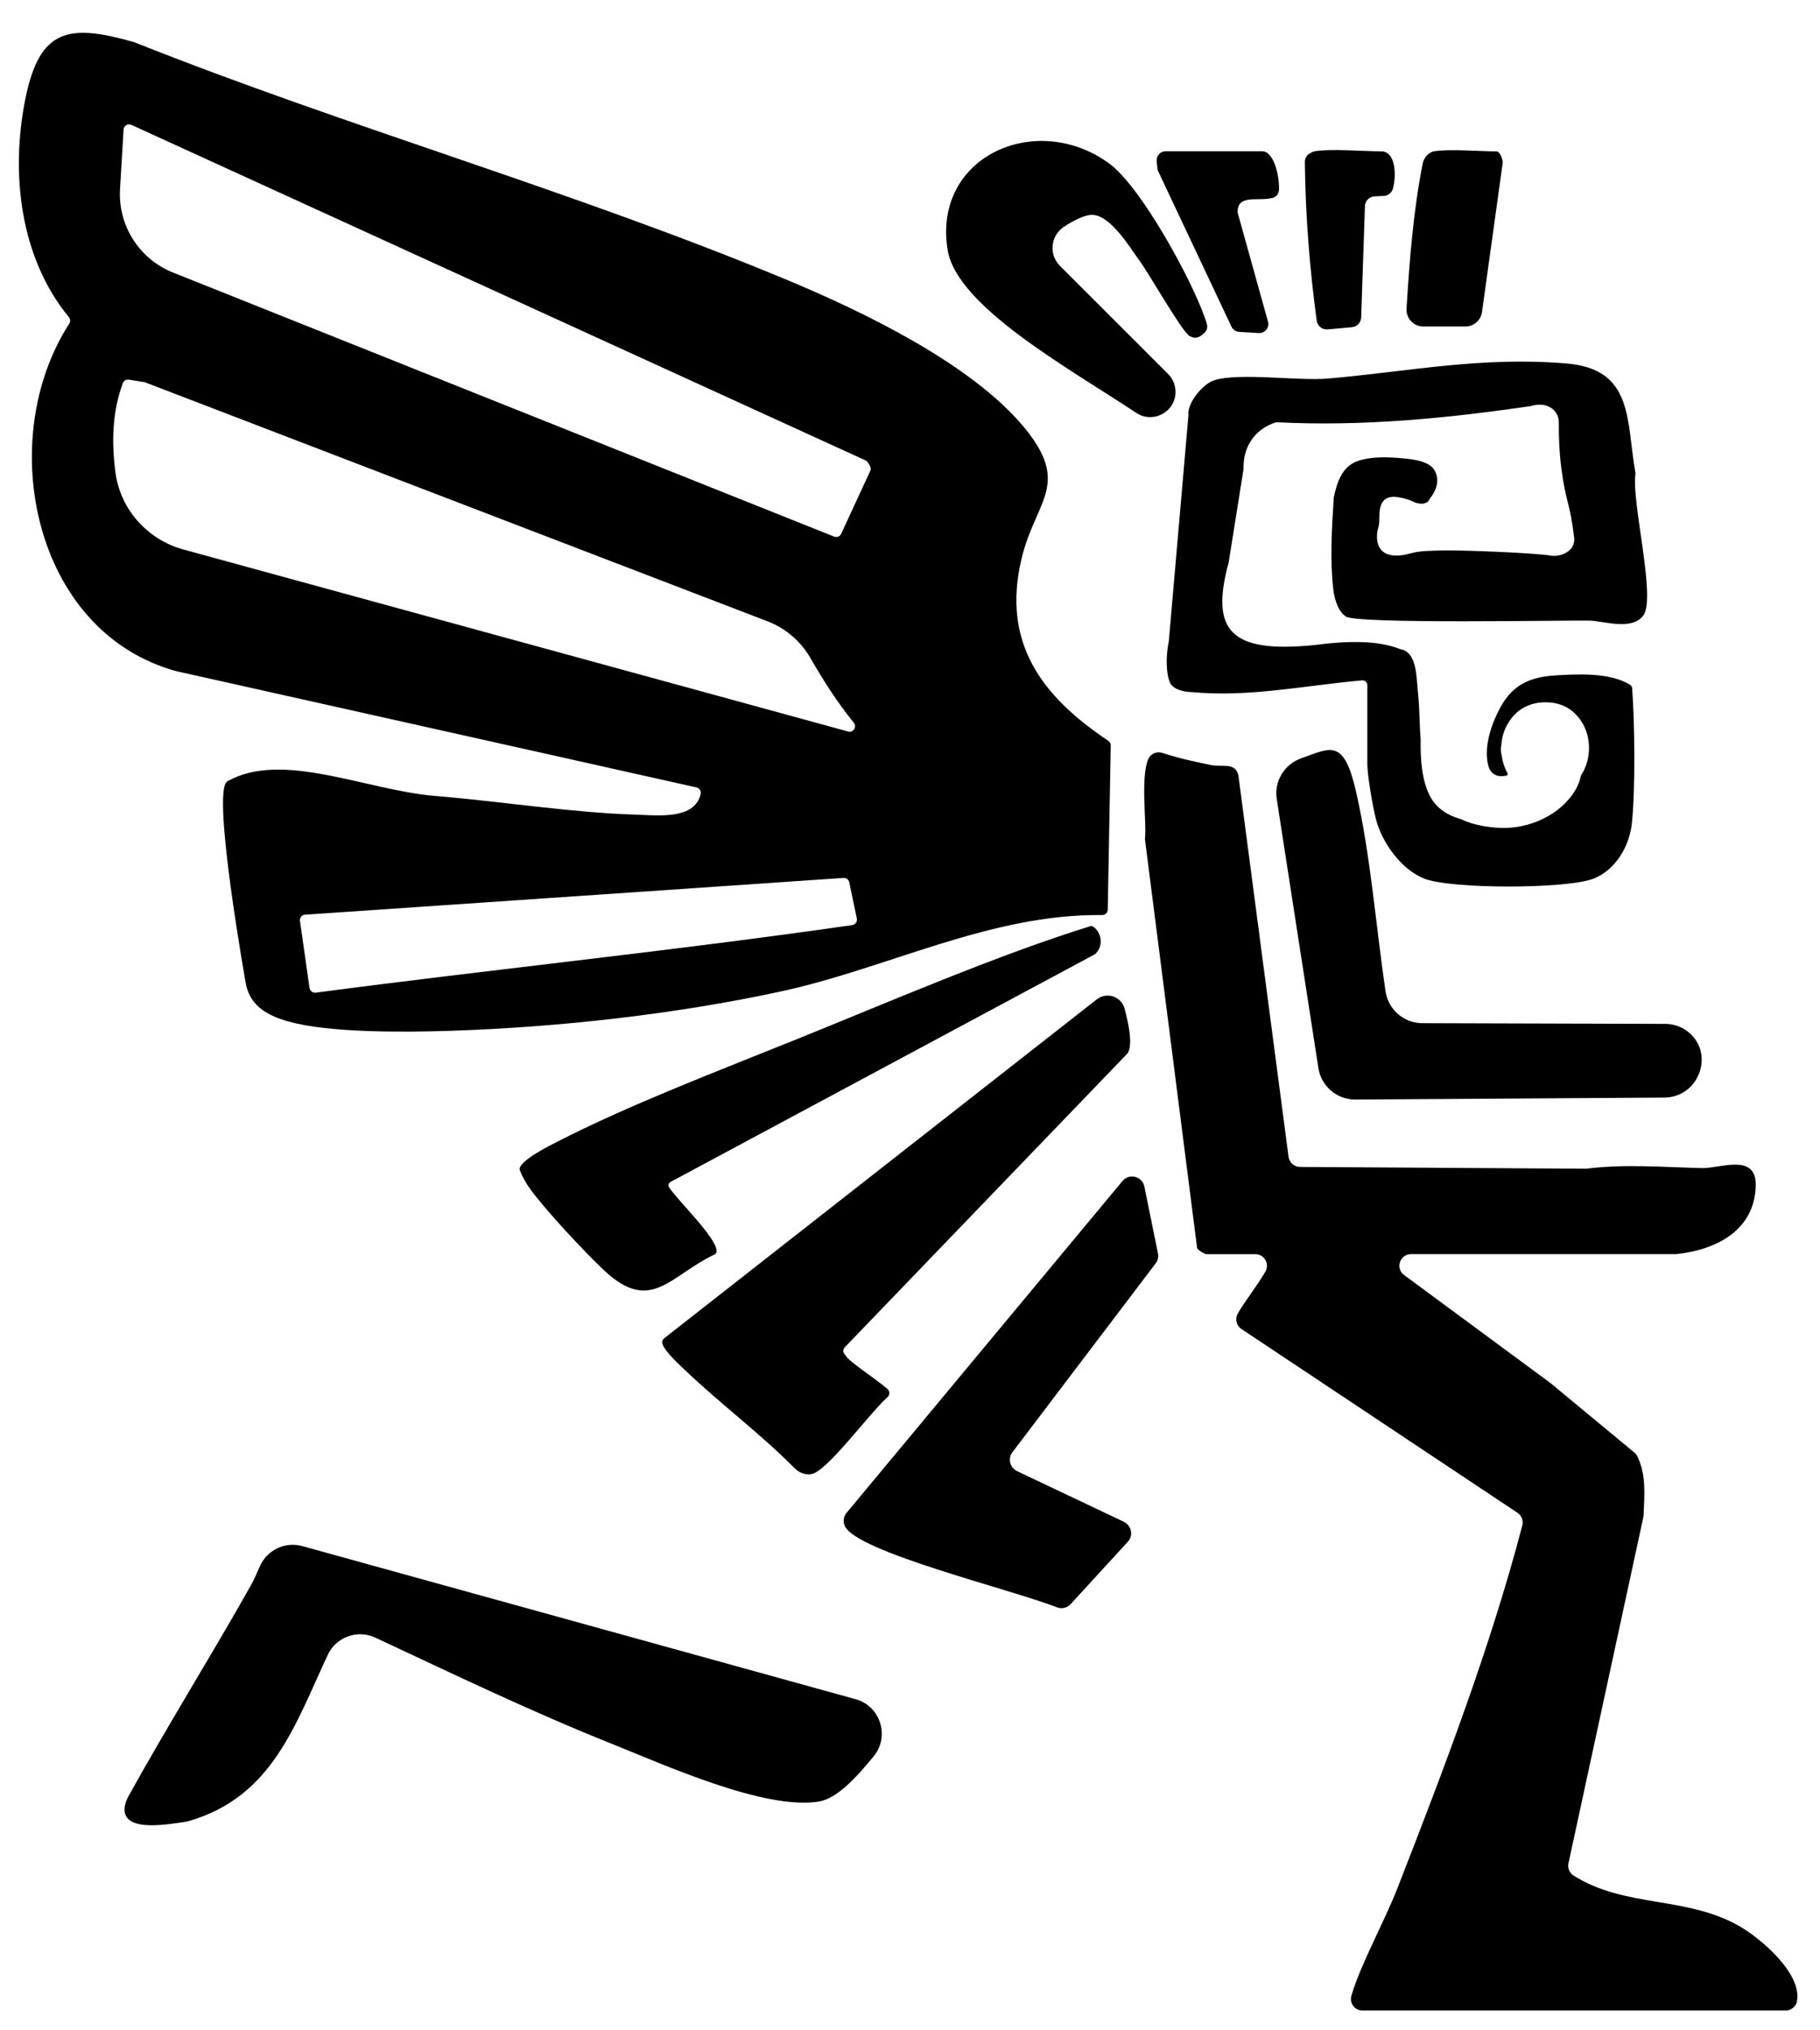
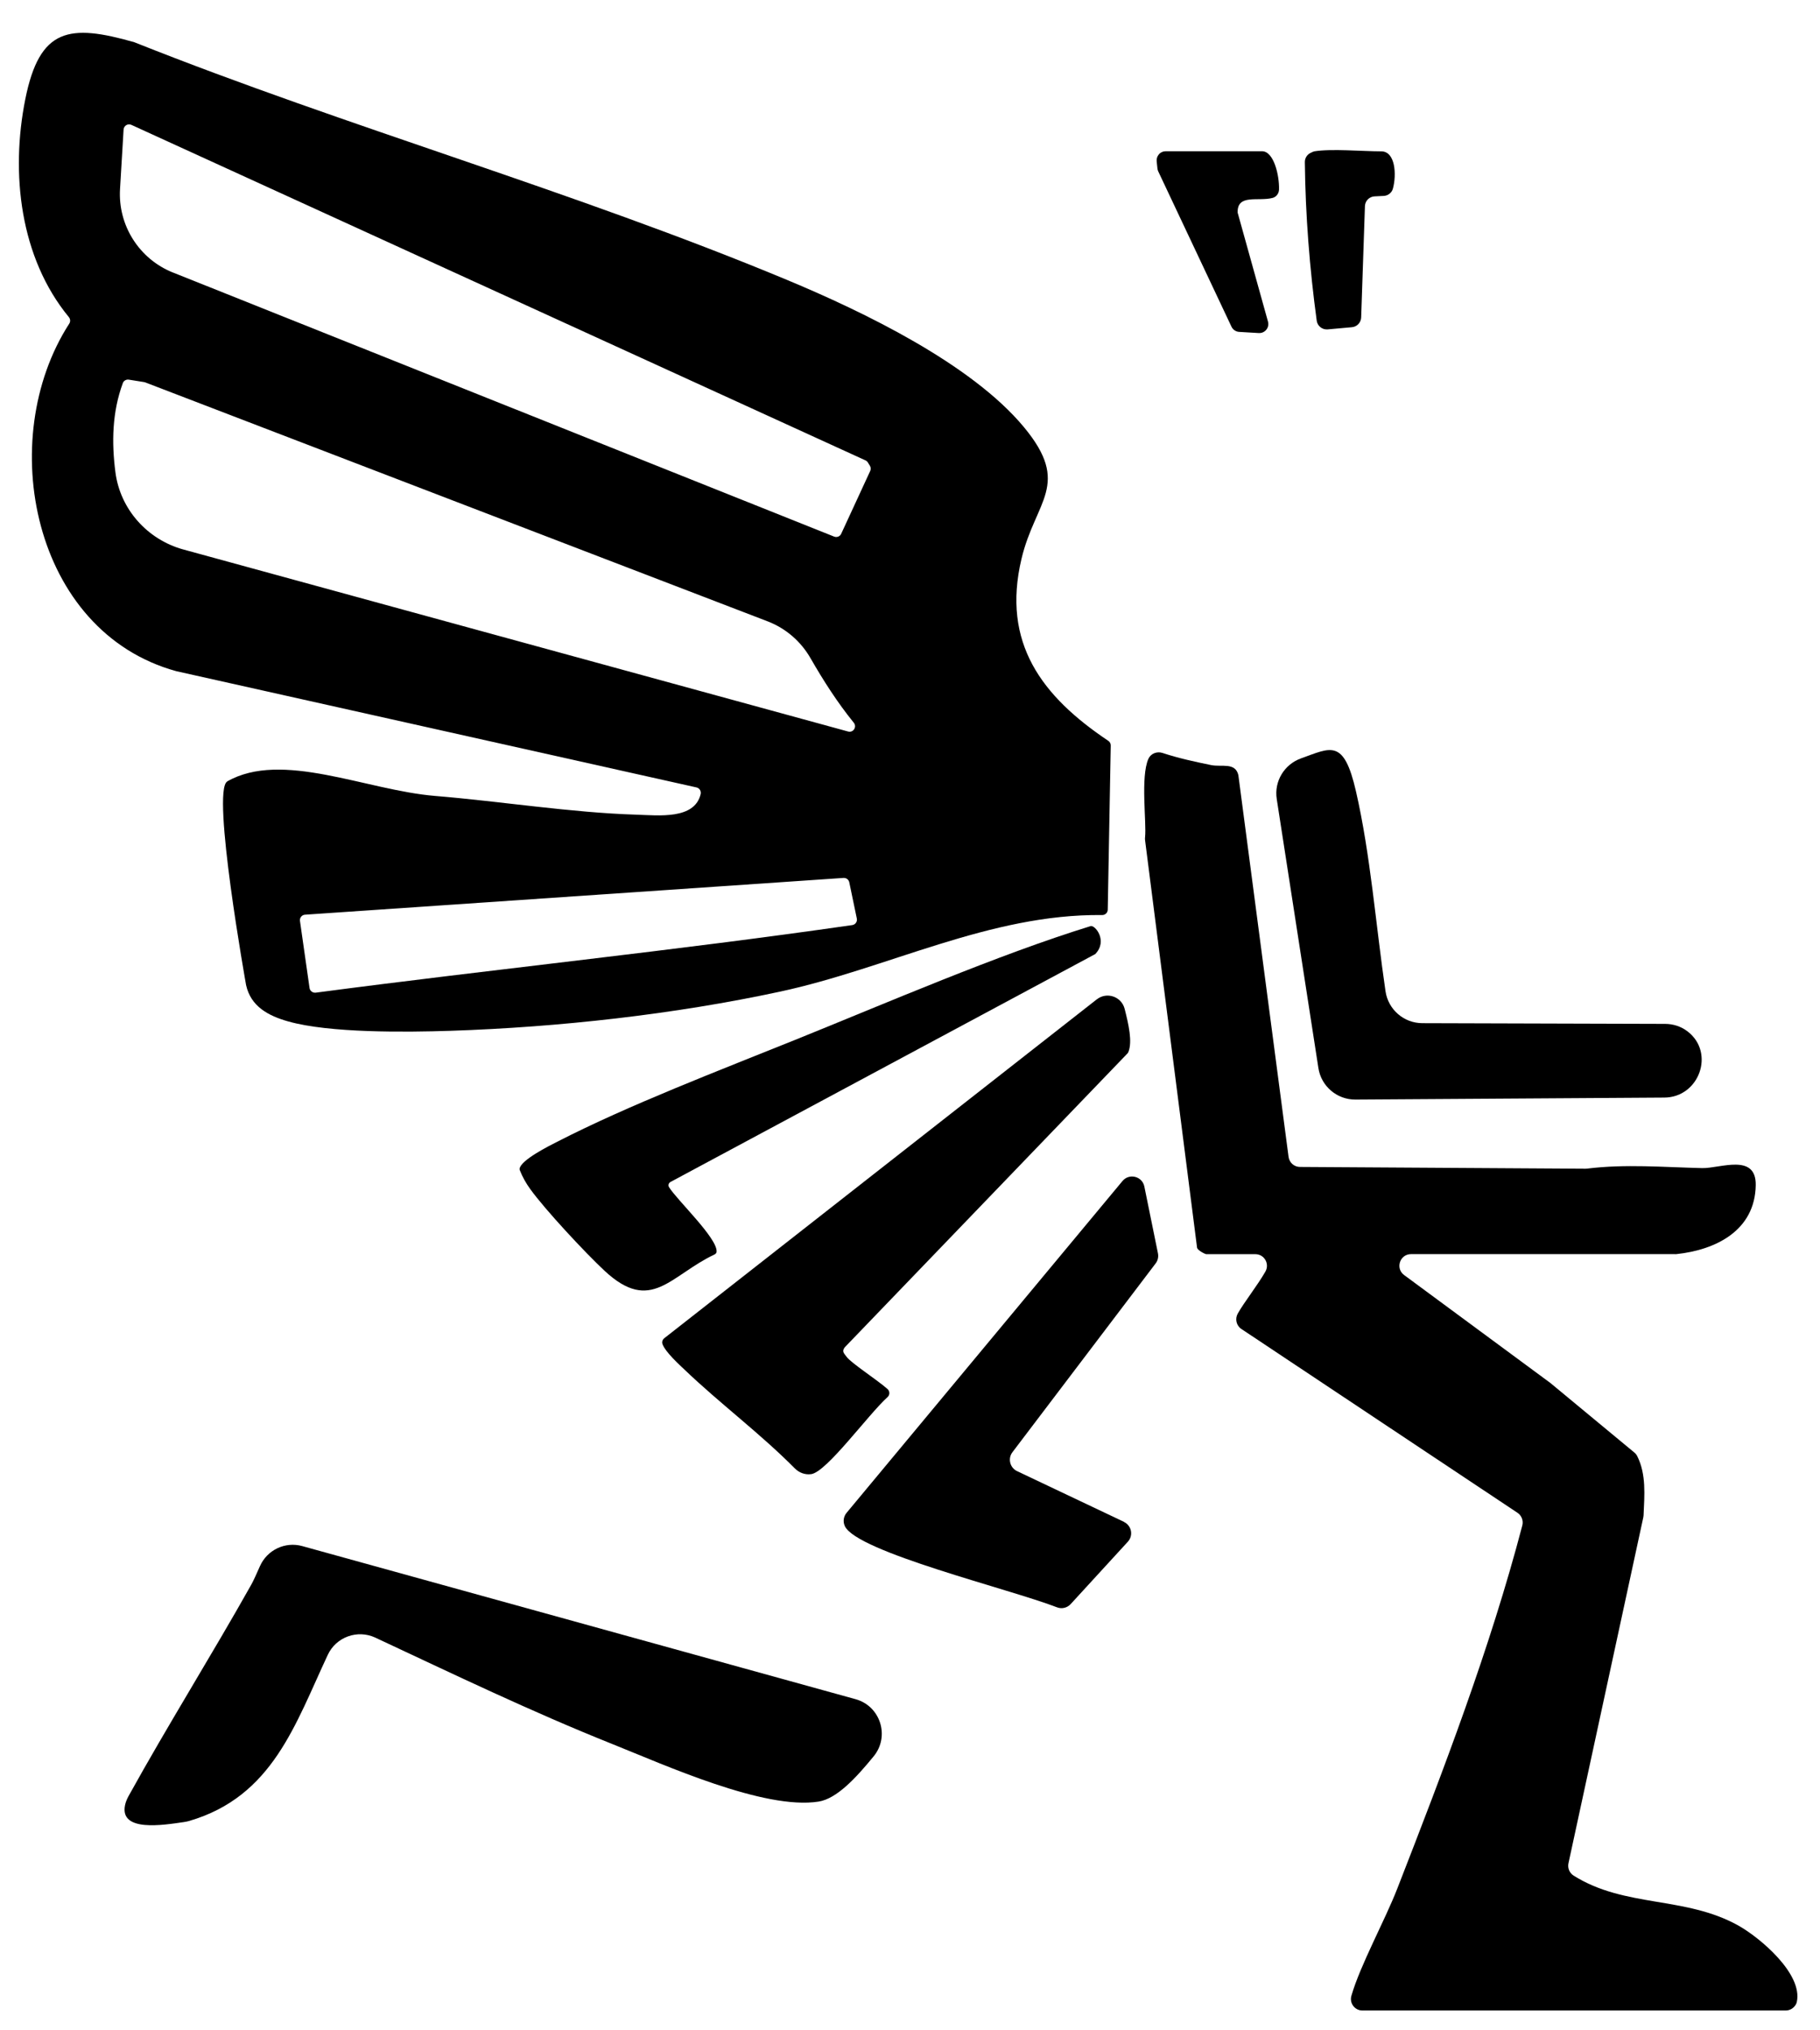
<svg xmlns="http://www.w3.org/2000/svg" width="100%" height="100%" viewBox="0 0 529 590" version="1.1" xml:space="preserve" style="fill-rule:evenodd;clip-rule:evenodd;stroke-linejoin:round;stroke-miterlimit:2;">
  <g transform="matrix(1.48,0,0,1.48,-126.671,-142.481)">
    <path d="M130.19,249.72C140.95,243.56 157.45,251.44 171.04,252.56C183.86,253.61 197.82,255.85 210.52,256.24C214.96,256.38 221.99,257.23 223.19,252.21C223.33,251.62 222.97,251.02 222.38,250.89L120.2,228.06C92,220.31 84.52,182.55 99.19,159.82C99.45,159.42 99.41,158.92 99.12,158.55C89.5,146.86 87.64,130.29 90.56,115.73C93.37,101.72 99.2,100.92 111.96,104.56C111.99,104.56 112.03,104.58 112.06,104.6C153.99,121.29 198.63,133.93 240.19,151.25C255.04,157.44 276.31,167.66 286.67,180.13C296.07,191.45 288.91,194.56 286.2,206.01C282.28,222.54 290.2,233 303.25,241.74C303.55,241.94 303.74,242.29 303.73,242.65L303.14,274.9C303.13,275.49 302.64,275.96 302.04,275.95C279.99,275.69 259.89,286.45 238.77,290.99C217.99,295.46 195.29,297.98 174.03,298.68C165.36,298.96 150.29,299.14 142.16,296.83C138.32,295.74 134.85,293.92 133.92,289.71C133.92,289.71 127.07,251.53 130.21,249.73L130.19,249.72ZM119.58,149.79L249.41,201.64C249.94,201.85 250.55,201.61 250.79,201.09L256.49,188.75C256.64,188.42 256.62,188.04 256.43,187.73L256.03,187.08C255.92,186.9 255.75,186.76 255.56,186.67L111.39,120.79C110.7,120.47 109.91,120.95 109.86,121.71L109.16,133.41C108.74,140.54 112.93,147.14 119.56,149.79L119.58,149.79ZM121.64,204.18L252.15,239.91C253.17,240.19 253.93,239 253.26,238.18C250.05,234.22 247.31,229.94 244.77,225.52C242.87,222.21 239.91,219.65 236.35,218.28L114.12,171.36C114.05,171.33 113.98,171.31 113.9,171.3L110.89,170.82C110.39,170.74 109.88,171.02 109.71,171.5C107.61,177.2 107.49,183.14 108.26,189.03C109.21,196.3 114.55,202.24 121.63,204.18L121.64,204.18ZM147.59,291.19C182.65,286.56 217.95,282.97 252.96,277.92C253.58,277.83 253.99,277.24 253.86,276.63L252.38,269.52C252.27,268.99 251.79,268.63 251.25,268.66L145.49,275.88C144.86,275.92 144.41,276.49 144.5,277.11L146.38,290.27C146.46,290.85 147,291.26 147.59,291.19Z" style="fill:oklch(0.713 0.176 128.37);fill-rule:nonzero;" />
    <path d="M414.53,342.54C414.62,342.54 414.71,342.54 414.8,342.53C422.58,341.71 430.26,337.89 430.4,328.99C430.5,322.63 423.38,325.72 419.87,325.64C412.28,325.46 404.77,324.81 397.28,325.74C397.19,325.75 397.1,325.76 397.01,325.76L340.89,325.41C339.75,325.41 338.8,324.56 338.65,323.43L328.79,248.46C328.17,245.9 325.51,246.93 323.43,246.5C320.21,245.84 317.02,245.15 313.9,244.12C312.81,243.76 311.59,244.23 311.12,245.28C309.55,248.84 310.78,257.74 310.47,260.67C310.45,260.86 310.44,261.06 310.47,261.25L320.68,341.26C320.78,341.8 322.27,342.54 322.5,342.54L332.13,342.54C333.89,342.54 334.97,344.44 334.1,345.96C332.55,348.67 329.91,352 328.67,354.21C328.09,355.25 328.39,356.57 329.39,357.23L383.61,393.32C384.42,393.86 384.8,394.86 384.56,395.8C378.19,420.08 369.12,443.73 360.01,467.1C357.54,473.45 352.76,482.07 351.01,488.1L350.99,488.17C350.57,489.61 351.66,491.05 353.15,491.05L436.28,491.05C436.96,491.05 437.61,490.74 438.04,490.21C438.24,489.96 438.41,489.68 438.47,489.36C439.67,483.82 431.19,476.72 426.97,474.36C416.53,468.54 404.72,470.91 394.63,464.56C393.82,464.05 393.42,463.08 393.62,462.15L408.32,394.21C408.35,394.09 408.36,393.96 408.37,393.83C408.54,389.89 408.93,385.79 407.12,382.18C406.98,381.91 406.78,381.67 406.54,381.47L390.14,367.89C390.14,367.89 390.07,367.84 390.04,367.81L361.35,346.64C359.58,345.34 360.5,342.53 362.7,342.53L414.54,342.53L414.53,342.54Z" style="fill:oklch(0.713 0.176 128.37);fill-rule:nonzero;" />
-     <path d="M385.9,176.09C389.47,174.9 391.75,176.87 391.73,179.24C391.7,182.24 391.83,185.12 392.21,188.11C393.1,195.06 393.92,194.89 394.74,201.84C395.04,204.43 392.17,205.71 390.11,205.37C386.81,204.81 371.58,204.22 368.22,204.37C366.51,204.45 364.9,204.41 363.22,204.78C362.82,204.87 362.45,204.96 362.09,205.06C358.39,205.99 355.73,204.88 356.04,201.07C356.14,199.79 356.5,199.99 356.48,197.68C356.46,195.43 357.21,193.95 358.95,193.85C359.44,193.74 360.5,193.95 361.08,194.07C361.64,194.18 361.53,194.24 362.1,194.37C362.24,194.35 363.37,194.9 363.52,194.95C364.81,195.36 365.31,195.18 365.91,194.85C366.11,194.74 366.29,194.33 366.43,194.15C367.67,192.55 368.43,190.54 367.3,188.59C366.22,186.74 362.86,186.43 360.99,186.26C358.17,186 354.76,185.86 352.07,186.86C349.14,187.95 348.16,191.01 347.55,193.88C347.55,193.93 347.54,193.97 347.53,194.02C347.12,200.08 346.79,206.36 347.41,211.8C347.62,213.66 348.28,216.28 349.92,217.34C352.22,218.83 392.8,218.05 397.68,218.13C400.53,218.17 405.99,220.19 408.32,217.13C410.88,213.78 405.99,194.86 406.77,189.4L406.77,189.12C404.95,178.85 406.47,168.78 393.29,167.65C376.62,166.22 362.38,169.21 346.43,170.6C340.39,171.12 329.09,169.39 324.08,170.93C321.95,171.58 319.01,175.02 318.97,177.43C318.98,177.51 318.99,177.58 319,177.66L315.13,222.21C314.33,226.11 314.81,229.95 315.73,230.87C316.97,232.11 319.23,232.17 319.63,232.17C330.89,233.23 341.4,230.92 353.16,229.86C353.69,229.86 354.12,230.29 354.12,230.82L354.12,246.32C354.12,248.52 355.19,254.69 355.8,257.08C356.97,261.7 360.79,267.02 365.3,268.8C370.56,270.87 393.29,270.86 398.54,268.8C402.85,267.11 405.56,262.51 406.06,258.03C406.77,251.68 406.65,238.29 406.13,231.44C406.11,231.15 405.96,230.89 405.71,230.74C401.74,228.23 395.09,228.65 390.97,228.9C386.12,229.2 382.75,230.73 380.4,234.91C378.66,238 377.19,242.08 377.69,245.69C377.84,246.82 378.18,247.92 379.25,248.43C379.94,248.77 380.86,248.71 381.58,248.54L381.61,248.54C381.63,248.37 381.65,248.25 381.67,248.13C381.06,247.06 380.67,245.86 380.51,244.62C380.32,243.94 380.28,243.24 380.44,242.57L380.44,242.53C380.48,241.95 380.57,241.38 380.71,240.82C380.76,240.62 380.82,240.43 380.88,240.23C380.99,239.88 381.12,239.54 381.27,239.21C381.47,238.76 381.71,238.34 381.99,237.93C382.02,237.88 382.05,237.84 382.08,237.79C382.61,237.02 383.23,236.3 384.03,235.74C385.34,234.78 387.02,234.17 389.09,234.17C391.98,234.17 394.08,235.32 395.49,237.02C395.64,237.19 395.77,237.37 395.91,237.55C396.05,237.74 396.18,237.94 396.3,238.14C396.42,238.34 396.3,238.14 396.3,238.14C397,239.29 397.43,240.61 397.59,241.97C397.62,242.22 397.64,242.47 397.65,242.72C397.66,242.97 397.65,242.72 397.65,242.72L397.65,242.81C397.67,243.31 397.65,243.81 397.59,244.31C397.53,244.81 397.59,244.31 397.59,244.31C397.53,244.86 397.42,245.41 397.27,245.94C397.12,246.47 397.27,245.94 397.27,245.94C397.12,246.47 396.92,246.99 396.68,247.48C396.67,247.51 396.65,247.54 396.64,247.57C396.48,247.88 396.31,248.19 396.11,248.48C395.91,248.77 396.11,248.48 396.11,248.48C395.87,249.52 395.5,250.53 394.96,251.44C392.03,256.31 385.95,259.03 380.38,258.84C378.2,258.76 375.04,258.35 372.58,257.15C372.54,257.13 372.5,257.11 372.45,257.1C370.06,256.46 367.89,255.13 366.6,252.91C364.83,249.88 364.51,245.21 364.59,241.53L364.59,241.45C364.34,238.41 364.4,235.36 364.07,232.32C363.73,229.21 363.92,224.26 360.55,223.73C356.36,222.03 350.47,222.04 343.67,222.94C327.32,224.56 323.21,220.23 326.89,206.7L329.81,188.37C329.67,184.18 331.86,180.58 336.19,179.18C353.13,180.05 369.73,178.41 385.91,176.05L385.9,176.09Z" style="fill:oklch(0.713 0.176 128.37);fill-rule:nonzero;" />
    <path d="M144.95,399.86C141.6,398.93 138.07,400.6 136.65,403.78C136,405.25 135.38,406.64 134.95,407.41C127.11,421.36 118.59,434.94 110.84,448.94C110.53,449.51 110.27,450.11 110.14,450.75C109.07,456.05 117.6,454.65 121.77,454.04C122.1,453.99 122.43,453.92 122.75,453.83C139.15,449.03 143.57,434.83 149.97,421.2C151.61,417.7 155.79,416.2 159.29,417.83C174.69,425.03 190.01,432.4 205.82,438.72C216.11,442.83 235.69,451.72 246.35,450.03C249.95,449.46 253.72,445.35 257.17,441.14C260.39,437.21 258.5,431.27 253.61,429.92L144.95,399.86Z" style="fill:oklch(0.713 0.176 128.37);fill-rule:nonzero;" />
    <path d="M300.99,292.5L216.05,359.04C215.71,359.31 215.54,359.77 215.69,360.18C216.27,361.81 219.2,364.42 220.05,365.24C227.02,371.9 234.87,377.73 241.68,384.6C242.52,385.45 243.7,385.9 244.88,385.73L244.91,385.73C247.97,385.28 256.05,374.08 259.9,370.6C260.37,370.17 260.36,369.44 259.89,369.02C257.9,367.25 252.7,363.89 251.85,362.69C251.39,362.04 250.84,361.67 251.49,360.83L306.97,303.17C307.07,303.07 307.15,302.96 307.2,302.83C308,300.79 307.25,297.47 306.46,294.37C305.85,291.96 302.96,290.96 301,292.5L300.99,292.5Z" style="fill:oklch(0.713 0.176 128.37);fill-rule:nonzero;" />
    <path d="M306.35,395.11L285.33,385.14C283.92,384.47 283.48,382.67 284.42,381.43L312.55,344.35C312.98,343.79 313.14,343.07 313,342.37L310.33,329.26C309.92,327.24 307.35,326.59 306.03,328.18L251.85,393.33C251.25,394.05 251.1,395.06 251.5,395.91L251.5,395.93C253.88,401.02 283.9,408.28 293.17,411.88C294.11,412.25 295.18,411.99 295.86,411.25L307.09,399C307.36,398.7 307.56,398.34 307.66,397.96C307.96,396.82 307.4,395.63 306.33,395.12L306.35,395.11Z" style="fill:oklch(0.713 0.176 128.37);fill-rule:nonzero;" />
    <path d="M336.33,253.17L344.51,305.99C345.06,309.57 348.16,312.21 351.79,312.18L412.45,311.79C419.29,311.75 422.46,303.01 417.04,298.82C416.99,298.78 416.94,298.74 416.89,298.71C415.66,297.79 414.15,297.33 412.62,297.32L364.91,297.18C361.28,297.17 358.22,294.5 357.69,290.91C355.78,277.91 354.76,264.18 351.89,251.66C349.5,241.23 346.97,243.09 341.11,245.18C337.81,246.36 335.79,249.69 336.33,253.16L336.33,253.17Z" style="fill:oklch(0.713 0.176 128.37);fill-rule:nonzero;" />
    <path d="M226.32,342.05C226.52,339.41 218.5,331.87 216.98,329.38C216.77,329.03 216.89,328.58 217.25,328.37L300.69,283.61C303.22,280.97 300.62,277.86 299.78,278.12C281.57,283.74 259.66,293.23 241.67,300.49C226.85,306.47 209.1,313.24 195.05,320.45C193.48,321.25 187.82,324.06 187.63,325.78C187.62,325.88 187.65,325.99 187.69,326.09C188.2,327.39 188.89,328.6 189.71,329.74C192.62,333.79 200.61,342.36 204.35,345.83C213.47,354.3 217.2,346.72 225.91,342.6C226.13,342.5 226.31,342.3 226.32,342.06L226.32,342.05Z" style="fill:oklch(0.713 0.176 128.37);fill-rule:nonzero;" />
-     <path d="M316.42,173.72C316.57,172.23 316.05,170.75 314.99,169.7L293.75,148.47C291.53,146.25 291.91,142.57 294.51,140.82C296.47,139.5 298.69,138.5 299.88,138.46C303.61,138.32 307.43,144.79 309.55,147.71C311.34,150.18 317.79,161.48 319.19,162.24C319.97,162.66 320.63,162.74 321.39,162.23C323.17,161.01 322.77,160.26 322.16,158.54C319.52,151.01 309.65,132.87 303.34,128.31C289.05,117.97 268.73,126.97 271.69,145.33C273.49,156.48 295.57,168.6 308.75,177.35C311.86,179.41 316.04,177.43 316.43,173.72L316.42,173.72Z" style="fill:oklch(0.713 0.176 128.37);fill-rule:nonzero;" />
-     <path d="M367.11,125.99C367.04,126 366.95,126.03 366.84,126.08C365.87,126.49 365.19,127.39 364.98,128.43C363.16,137.71 362.4,147.36 361.82,156.89C361.71,158.78 363.2,160.38 365.1,160.38L373.38,160.38C375.02,160.38 376.41,159.17 376.64,157.55L380.67,128.52C380.91,127.75 380.12,126 379.54,126C375.97,126 370.31,125.47 367.1,126L367.11,125.99Z" style="fill:oklch(0.713 0.176 128.37);fill-rule:nonzero;" />
    <path d="M313.17,126.6C312.85,126.97 312.7,127.46 312.75,127.95L312.9,129.36C312.92,129.56 312.98,129.75 313.06,129.93L327.44,160.42C327.72,161.01 328.29,161.4 328.94,161.44L332.79,161.67C334.01,161.74 334.94,160.6 334.61,159.42L328.65,138.02C328.55,134.28 332.67,135.89 335.53,135.13C336.27,134.93 336.76,134.24 336.78,133.48C336.86,130.74 335.76,125.97 333.45,125.97L314.51,125.97C313.99,125.97 313.5,126.2 313.16,126.59L313.17,126.6Z" style="fill:oklch(0.713 0.176 128.37);fill-rule:nonzero;" />
    <path d="M343.7,125.99C343.55,126.02 343.2,126.16 342.85,126.36C342.22,126.71 341.84,127.39 341.85,128.11C341.96,138.51 342.79,149 344.18,159.24C344.32,160.29 345.27,161.04 346.33,160.95L351.1,160.52C352.1,160.43 352.87,159.61 352.91,158.61L353.65,136.74C353.67,136.23 353.88,135.75 354.24,135.4C354.59,135.06 355.05,134.85 355.54,134.83L357.34,134.74C358.18,134.7 358.92,134.13 359.14,133.32C359.9,130.55 359.62,125.99 356.86,125.99C353.08,125.99 347.09,125.43 343.69,125.99L343.7,125.99Z" style="fill:oklch(0.713 0.176 128.37);fill-rule:nonzero;" />
  </g>
</svg>